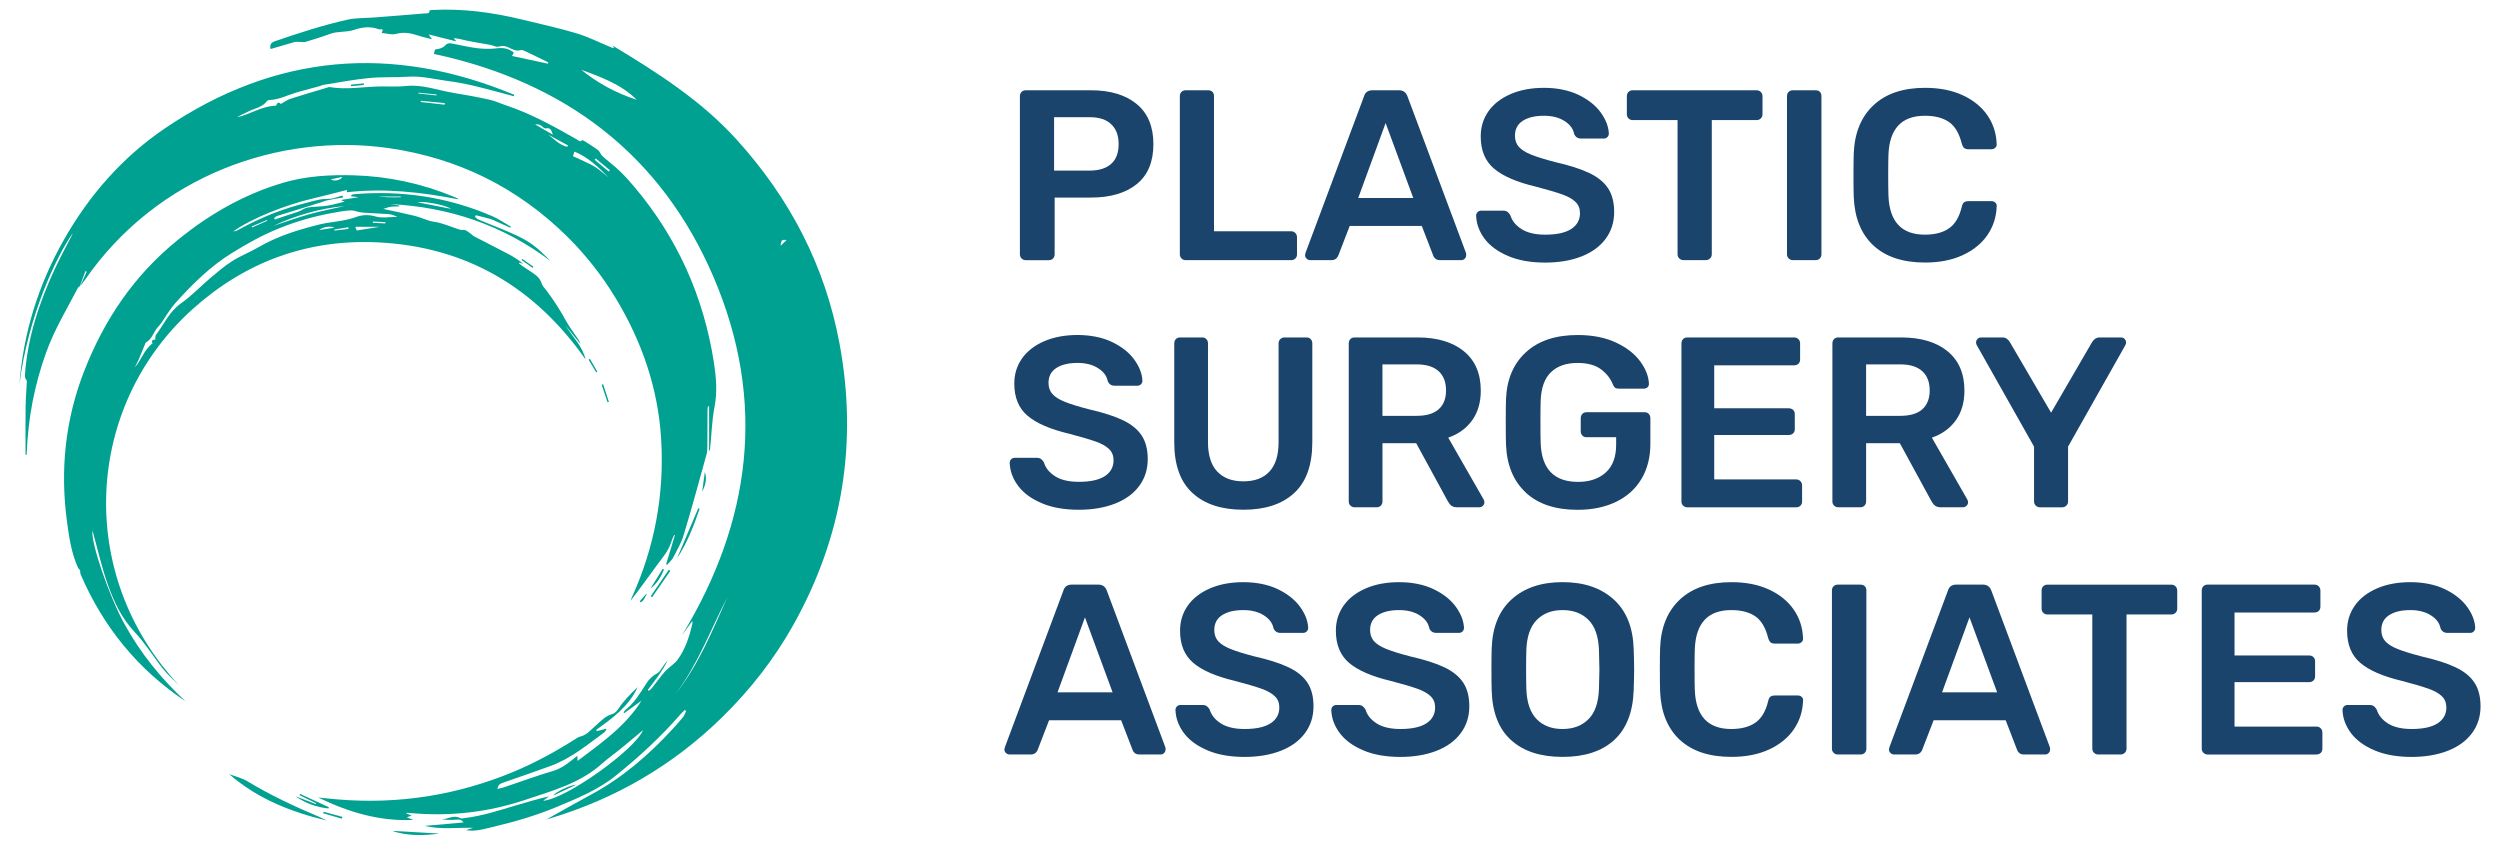
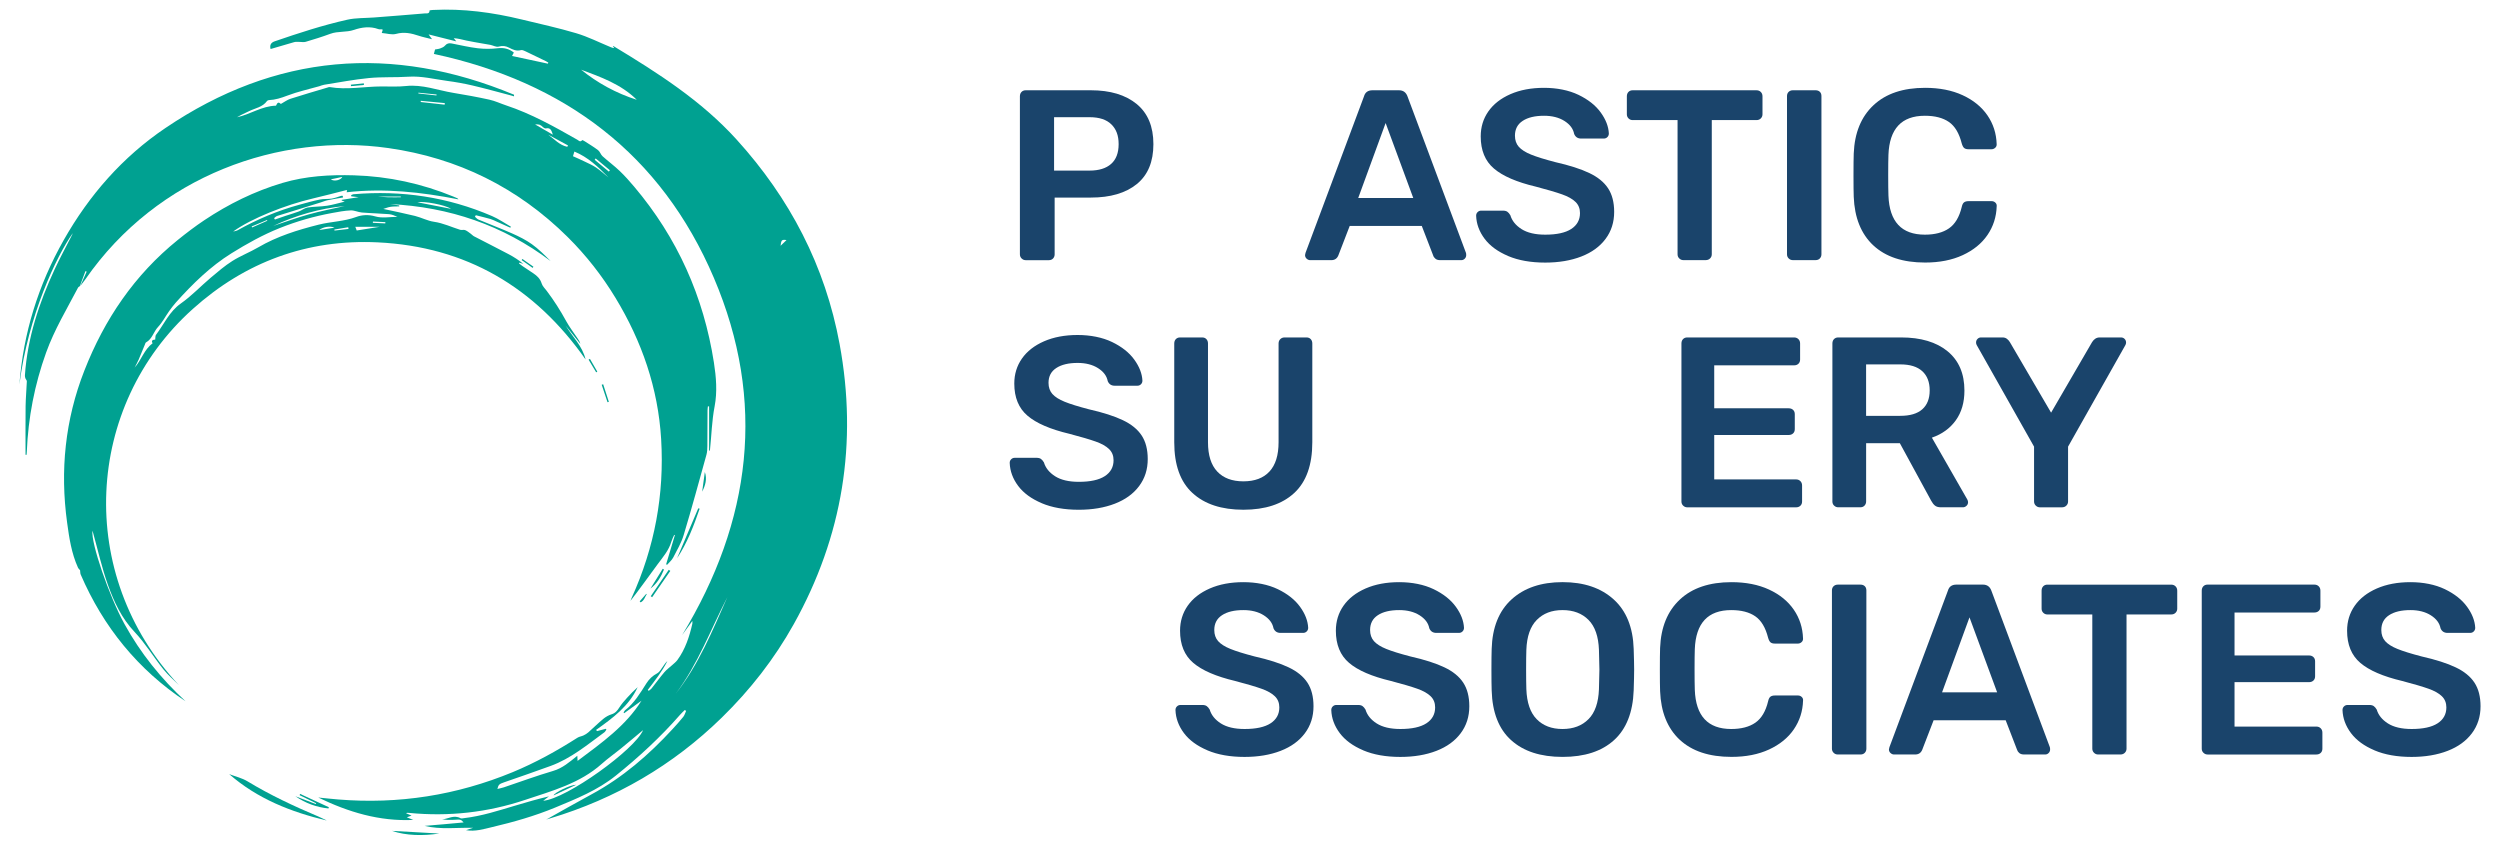
<svg xmlns="http://www.w3.org/2000/svg" id="Layer_1" viewBox="0 0 921.95 311.52">
  <defs>
    <style>.cls-1{fill:#00a191;}.cls-2{fill:#1a446b;}</style>
  </defs>
  <g>
    <path class="cls-1" d="M159.99,19.94l.45-1.7c.41-.08,1.18-.13,1.87-.37,.65-.23,1.38-.55,1.8-1.05,.71-.84,1.48-.98,2.47-.79,3.21,.62,6.4,1.39,9.63,1.77,2.41,.28,4.91,.28,7.32-.01,2.26-.27,4.15,.17,5.97,1.59l-.67,1.26c4.46,.96,8.84,1.9,13.22,2.84l.16-.4c-.3-.18-.6-.38-.91-.53-2.48-1.21-4.96-2.42-7.46-3.6-.54-.25-1.23-.61-1.72-.47-1.66,.47-3.02-.18-4.39-.9-1.23-.63-2.39-.82-3.83-.39-.87,.26-2.02-.42-3.05-.64-.98-.2-1.97-.34-2.96-.51-1.95-.35-3.92-.67-5.86-1.08-1.53-.33-3.02-.78-4.69-.88l.93,1.18c-3.47-.87-6.64-1.67-10.21-2.57l1.27,1.77c-1.87-.48-3.39-.77-4.85-1.26-2.76-.92-5.43-1.53-8.42-.7-1.57,.44-3.43-.19-5.27-.34l.36-1.19c-.1-.06-.17-.13-.25-.14-.46-.04-.96,.06-1.38-.1-3.02-1.12-6.16-.68-8.94,.28-2.91,1.01-5.94,.4-8.78,1.46-2.98,1.11-6.02,2.04-9.07,2.95-.72,.22-1.56,.02-2.35,.03-.64,0-1.31-.08-1.9,.09-2.9,.81-5.78,1.68-8.7,2.54-.39-1.53,.2-2.39,1.51-2.84,8.82-3.03,17.68-5.93,26.78-7.97,3.18-.71,6.54-.57,9.82-.82,6.24-.49,12.48-.96,18.72-1.5,.67-.06,1.81,.31,1.8-1.1,0-.06,.83-.16,1.28-.18,11.08-.56,21.95,.9,32.7,3.51,6.73,1.64,13.51,3.1,20.13,5.08,4.31,1.28,8.38,3.35,12.55,5.07,.46,.19,.91,.39,1.49,.4l-.55-.63c.08-.03,.19-.12,.24-.09,16.34,9.88,32.38,20.1,45.38,34.44,19.65,21.66,32.68,46.62,38,75.43,6.72,36.42,1.15,70.9-16.9,103.28-7.13,12.79-16.05,24.22-26.54,34.47-18.05,17.64-39.2,29.92-63.33,37.17-.52,.16-1.06,.26-1.5,.49,5.58-3.12,11.13-6.31,16.76-9.34,11.46-6.18,21.14-14.55,29.9-24.07,1.36-1.48,2.71-2.97,3.96-4.53,.49-.62,.71-1.45,1.05-2.19l-.49-.33c-.58,.58-1.19,1.13-1.73,1.75-7.2,8.23-15.2,15.61-23.72,22.46-6.73,5.4-14.59,8.56-22.42,11.8-7.52,3.11-15.32,5.32-23.24,7.19-3.14,.74-6.22,1.7-9.57,1.13l2.63-.88c-5.98-.14-11.94,.73-17.9-.71,2.39-.2,4.77-.4,7.16-.61,2.4-.21,4.8-.44,7.22-.66-1.02-1.15-1.04-1.13-3.84-.96-1.36,.08-2.72,.01-4.09-.16,2.25-.18,4.36-1.79,6.78-.44,.34,.19,.89,.02,1.34-.03,6.46-.75,12.62-2.76,18.82-4.61,4.12-1.23,8.24-2.43,12.46-3.42l-2.12,1.63c8.6-.72,33.89-18.93,36.84-26.07-2.93,2.44-5.62,4.72-8.35,6.94-2.26,1.85-4.68,3.52-6.85,5.47-8.12,7.28-18.41,10.01-28.33,13.34-13.86,4.64-28.17,6.21-42.76,4.79-.26-.02-.51-.04-.77-.04-.08,0-.15,.07-.35,.17,.68,.29,1.27,.54,2.02,.86-.63,.23-1.11,.41-1.74,.64,.9,.36,1.64,.66,2.38,.96-12.46,.59-23.96-2.88-35.04-8.26,2.46,.24,4.92,.52,7.39,.72,22.24,1.82,43.67-1.56,64.29-10.07,8.38-3.46,16.28-7.84,23.92-12.71,.65-.42,1.51-.5,2.22-.84,.63-.3,1.25-.67,1.77-1.13,1.85-1.63,3.6-3.38,5.49-4.95,.89-.74,1.97-1.37,3.07-1.71,1.42-.44,2.16-1.38,2.9-2.55,.81-1.28,1.84-2.43,2.85-3.56,1.22-1.37,2.53-2.66,3.89-3.9-3.24,7.03-9.23,11.44-15.33,15.76l.35,.44,3.25-.85,.2,.3c-.25,.34-.43,.76-.75,1-6.3,4.61-12.33,9.66-19.79,12.39-5.73,2.1-11.51,4.07-17.27,6.08-1.72,.6-1.99,.82-2.39,2.42,.86-.21,1.65-.36,2.41-.61,6.03-2.02,12.01-4.24,18.11-6.03,3.53-1.03,6.08-3.29,8.96-5.61,.03,.6,.05,1.04,.09,1.9,8.95-6.7,17.82-12.97,23.58-22.21-1.97,1.43-4.18,3.02-6.38,4.61l-.24-.22c.2-.31,.34-.69,.62-.91,3.39-2.66,5.54-6.3,7.8-9.86,1.01-1.6,2.3-2.82,4.01-3.72,.83-.44,1.36-1.47,1.96-2.29,.56-.76,1.03-1.58,1.77-2.21-1.94,3.85-4.62,7.21-7.22,10.62l.32,.36c.34-.27,.75-.5,1.02-.83,1.6-2.01,3.11-4.1,4.77-6.05,.84-.99,1.95-1.76,2.92-2.65,.64-.59,1.36-1.13,1.87-1.82,2.94-4.01,4.44-8.64,5.53-13.42,.04-.18,0-.38,0-1.02-1.41,1.95-2.59,3.58-3.78,5.22,25.53-42.01,31.16-86.16,11.71-131.75-19.47-45.63-55.1-72.26-103.27-82.57Zm74.84,16.86c-5.83-5.8-13.39-8.42-20.53-11.1,5.99,4.87,12.94,8.68,20.53,11.1Zm33.42,183.39c-6.18,11.98-10.86,24.75-19.08,35.67,8.51-10.75,13.57-23.33,19.08-35.67Zm19.61-129.55c.85-.81,1.51-1.45,2.18-2.09-.62-.16-1.43-.18-1.71,.19-.37,.5-.34,1.3-.47,1.9Z" />
    <path class="cls-1" d="M29.4,105.56c-.2,.15-.48,.26-.59,.46-4.14,7.9-8.77,15.56-11.81,24.02-4.25,11.81-6.6,23.95-7.11,36.48-.02,.4-.06,.79-.09,1.19h-.38c0-5.96-.05-11.91,.02-17.86,.04-3.08,.34-6.16,.46-9.24,.01-.36-.41-.73-.54-1.12-.12-.35-.19-.74-.17-1.1,.94-13.8,5.21-26.67,10.98-39.11,1.9-4.1,4.08-8.07,6.13-12.1,.2-.39,.4-.79,.54-1.2-5.88,8.23-16.43,30.26-19.68,55.78,1.44-18.95,6.97-36.66,16.32-53.19,9.39-16.59,21.72-30.68,37.51-41.35,40.62-27.47,83.61-30.96,128.57-12.3v.61c-.39-.11-.77-.23-1.16-.34-4.71-1.23-9.4-2.55-14.14-3.66-3.09-.73-6.23-1.28-9.37-1.7-4.75-.63-9.42-1.87-14.31-1.54-4.82,.32-9.69,.02-14.49,.49-5.56,.54-11.06,1.61-16.59,2.48-.6,.09-1.17,.37-1.76,.54-3.94,1.13-7.97,2-11.79,3.46-2.25,.86-4.42,1.56-6.8,1.66-.23,0-.54,.15-.68,.33-1.63,2.27-4.32,2.62-6.6,3.73-1.5,.72-3.03,1.39-4.47,2.26,4.87-1.03,9.12-4.15,14.38-4.27,.55-1.28,.99-1.39,1.8-.64,1.27-.7,2.34-1.52,3.55-1.91,4.54-1.46,9.12-2.78,13.69-4.15,.24-.07,.51-.2,.74-.16,6.39,1.11,12.75-.22,19.13-.23,3.03,0,6.08,.16,9.07-.16,6.04-.65,11.61,1.57,17.38,2.52,4.46,.73,8.91,1.54,13.32,2.51,2.13,.47,4.15,1.44,6.23,2.13,9.27,3.08,17.74,7.82,26.18,12.63,.54,.31,1.13,1.09,1.84,.15,.04-.05,.61,.24,.9,.43,1.67,1.08,3.4,2.1,4.97,3.31,.69,.53,.95,1.6,1.61,2.2,2.07,1.87,4.34,3.53,6.35,5.46,1.89,1.8,3.64,3.78,5.33,5.78,15.92,18.85,25.62,40.52,29.41,64.89,.84,5.38,1.27,10.83,.26,16.11-1.03,5.34-1.15,10.7-1.71,16.05-.01,.14-.08,.28-.33,.41v-16.42l-.44-.04c-.05,.5-.14,1-.14,1.5-.03,4.37-.02,8.75-.06,13.12-.01,1.07-.05,2.19-.33,3.21-2.74,9.88-5.43,19.78-8.39,29.6-.88,2.92-2.47,5.63-3.89,8.36-.52,1-1.49,1.78-2.25,2.66l-.35-.19c1.08-3.58,2.15-7.16,3.23-10.75l-.25-.09c-.35,.82-.79,1.61-1.04,2.46-.94,3.25-3.11,5.72-5.07,8.36-3.33,4.49-6.54,9.07-10.02,13.51,.16-.4,.3-.81,.48-1.21,8.45-18.57,12.06-38.06,10.84-58.39-1.12-18.8-7.1-36.08-16.84-52.15-4.99-8.23-10.87-15.72-17.68-22.47-18.4-18.21-40.46-29.12-66.09-32.77-39.81-5.66-85.07,9.93-111.76,48.44-.58,.84-1.24,1.63-1.86,2.44l2.37-5.31-.45-.19-2.09,5.6Zm194.95-40.16c-3.68-3.83-7.53-7.45-12.53-9.51l-.52,1.72c1.33,.6,2.78,1.22,4.19,1.91,1.46,.71,2.98,1.35,4.31,2.26,1.6,1.08,3.03,2.41,4.54,3.62Zm-20.46-15.72c-.46-1.27-.71-2.74-2.58-2.33-.28,.06-.72-.15-.96-.37-1.15-1.05-1.41-1.17-3.02-1.09,2.28,1.32,4.42,2.56,6.57,3.79Zm5.31,4.46l.27-.51-7.28-3.95c2.25,1.64,4.18,3.88,7.01,4.46Zm-45.22-15.54l.06-.58c-2.95-.28-5.9-.56-8.85-.84l-.05,.44c2.94,.33,5.89,.65,8.83,.98Zm55.69,19.83l-.36,.51c1.74,1.45,3.48,2.89,5.21,4.34l.4-.49c-1.75-1.45-3.5-2.91-5.25-4.36Zm-58.7-23.24l.03-.34c-2.23-.22-4.46-.45-6.69-.67l-.03,.29,6.68,.73Z" />
    <path class="cls-1" d="M126.56,72.82c-1.91,.33-3.83,.63-5.73,1.02-.89,.18-1.73,.56-2.6,.83-5.34,1.65-10.69,3.29-16.03,4.97-.42,.13-.75,.52-1.12,.8l.31,.52c1.29-.45,2.57-.91,3.86-1.34,1.66-.55,3.34-1.03,4.97-1.64,1.1-.41,2.1-1.27,3.21-1.45,2.36-.37,4.79-.3,7.16-.66,2.11-.31,4.16-.95,6.54-1.51l-1.12-.41v-.25l6.25-.98-2.72-.32-.03-.45c.29-.11,.57-.29,.86-.32,17.69-1.52,34.75,1.02,51.08,8.05,2.43,1.04,4.64,2.59,6.95,3.91l-.2,.39c-1.65-.74-3.3-1.49-4.96-2.22-.8-.35-1.58-.77-2.42-1.01-1.77-.51-3.57-.93-5.36-1.38l-.31,.56c.42,.35,.79,.84,1.28,1.04,4.15,1.73,8.37,3.32,12.48,5.14,2.5,1.11,5,2.35,7.22,3.93,2.51,1.79,4.7,4.03,6.94,6.25-17.55-13.25-37.41-19.95-59.24-21.03,1.13,.17,2.26,.34,3.38,.51l.02,.34c-1.07,.04-2.16,0-3.21,.16-.95,.15-1.86,.53-2.67,.78,3.8,.83,7.76,1.61,11.68,2.58,2.37,.59,4.62,1.82,7.01,2.16,3.42,.49,6.46,1.96,9.67,2.96,.57,.18,1.29-.11,1.82,.11,.75,.3,1.4,.86,2.07,1.34,.41,.29,.75,.71,1.19,.94,4.28,2.22,8.59,4.39,12.85,6.64,1.88,1,3.68,2.15,5.36,3.55l-1.47-.48-.16,.27c.41,.32,.81,.67,1.24,.96,1.36,.92,2.74,1.82,4.1,2.74,1.38,.93,2.51,1.99,3.04,3.72,.31,1.02,1.22,1.87,1.9,2.77,2.68,3.54,5.04,7.28,7.18,11.18,1.18,2.15,2.7,4.12,4.07,6.16,.45,.66,.91,1.32,1.11,2.16-1.82-2.26-3.64-4.51-5.45-6.77,2.56,4.13,6.21,7.57,7.4,12.55-18.69-26.68-44.1-41.66-76.71-43.21-25.94-1.23-48.83,7.22-68.15,24.56-39.88,35.77-43.45,97.86-5.12,138.73-1.93-1.94-4.04-3.72-5.74-5.84-3.62-4.53-6.66-9.59-10.63-13.79-4.76-5.04-7.55-11.04-9.79-17.29-2.28-6.36-3.74-13.01-5.57-19.54-.04-.14-.08-.28-.15-.49-.64,4.42,6.11,24.06,11.78,34.38,5.92,10.77,13.53,20.2,22.54,28.52-17.57-11.7-30.32-27.4-38.67-46.75-.18-.42-.14-.93-.22-1.57-.15-.19-.58-.55-.79-1-2.38-5.26-3.22-10.91-3.99-16.55-2.64-19.22-.74-37.97,6.36-56.08,7.41-18.93,18.49-35.28,34.41-48.14,3.18-2.57,6.44-5.06,9.83-7.32,8.94-5.96,18.52-10.69,28.84-13.75,8.6-2.55,17.48-3.06,26.39-2.8,12.71,.38,24.96,3.04,36.72,7.88,.47,.2,.95,.4,1.41,.61,.08,.04,.13,.13,.37,.38-13.75-2.69-27.38-4.19-41.25-2.62l.19-.74c-.14-.02-.25-.07-.34-.05-4.05,1.02-8.09,2.1-12.16,3.05-10.17,2.36-22.87,7.4-29.54,12.22,.55-.15,1.16-.2,1.64-.47,7.21-4.02,14.76-7.22,22.73-9.4,2.52-.69,5.04-1.41,7.59-1.93,1.43-.29,2.96-.12,4.42-.35,1.18-.19,2.3-.67,3.46-1.01,.18-.05,.38,0,.58,0l.1,.64ZM57.24,125.23c.11-.7,0-1.37,.29-1.75,2.97-3.93,4.89-8.57,9.2-11.59,3.93-2.76,7.28-6.34,10.97-9.46,2.58-2.17,5.16-4.4,8-6.19,3.03-1.91,6.43-3.21,9.53-5.02,6.95-4.06,14.51-6.41,22.25-8.36,4.59-1.16,9.37-1.16,13.9-2.85,2.03-.76,4.5-.95,7.04-.2,2.51,.74,5.41,.16,8.14,.16-.99-.44-2.03-.9-3.09-.99-3.33-.27-6.68-.33-10-.61-1.4-.11-2.78-.84-4.15-.78-2.3,.1-4.59,.54-6.86,.96-6.64,1.22-13.09,3.07-19.36,5.58-6.22,2.49-12.06,5.75-17.72,9.27-7.81,4.86-14.35,11.29-20.49,18.12-.92,1.03-1.75,2.15-2.55,3.27-1.36,1.93-2.46,4.09-4.06,5.79-1.67,1.77-2.13,4.45-4.43,5.69-.22,.12-.31,.52-.42,.8-.76,1.83-1.48,3.67-2.27,5.49-.45,1.03-1,2.01-1.51,3.01,2.5-2.79,3.46-6.63,6.63-8.98-.58-.95-.03-1.32,.96-1.36Zm43.49-41.9c4.36-1.44,8.68-3.03,13.1-4.26,4.36-1.22,8.83-2.07,13.25-3.08-9.21,.86-17.96,3.42-26.34,7.34Zm41.86-.1l.04,.42h-11.6l.52,1.35c3.76-.6,7.4-1.19,11.04-1.77Zm23.73-6.22c-2.23-1.49-10.02-2.91-12.4-2.42,4.03,.79,8.02,1.56,12.4,2.42Zm-28.17-4.54l-.06-.1c1.63,.13,3.26,.31,4.89,.37,1.61,.06,3.22,.01,4.83,.01v-.28h-9.65Zm-16.16-6.33c1.27,.9,3.72,.28,4.25-.9-1.53,.32-2.89,.61-4.25,.9Zm-55.18,33.03l.08,.1c-1.89,1.86-3.79,3.72-5.68,5.59l-.13-.14,5.73-5.55Zm56.55-15.21c-1.54-.75-4.33-.26-5.66,.87l5.66-.87Zm-.06,.69l.06,.38,5.16-.6-.09-.63c-1.71,.28-3.42,.57-5.13,.85Zm-30.49-1.15l.16,.38c1.87-.82,3.74-1.64,5.61-2.46l-.12-.28c-1.88,.79-3.76,1.58-5.64,2.37Zm44.72-1.8l-.03,.47,4.59,.22,.03-.47c-1.53-.07-3.06-.14-4.59-.22Z" />
    <path class="cls-1" d="M120.52,302.6c-13.2-3.15-25.59-8.02-36-17.12,2.27,.87,4.74,1.43,6.79,2.68,8.33,5.05,17.1,9.15,26.04,12.93,1.08,.46,2.12,1,3.17,1.51Z" />
    <path class="cls-1" d="M258.02,187.59c-2.19,6.34-4.56,12.61-8.34,18.28,2.61-6.14,5.21-12.28,7.82-18.41l.52,.13Z" />
    <path class="cls-1" d="M121.13,298.14c-4.44-.43-8.51-1.95-12.22-4.51,2.52,.96,5.04,1.93,7.56,2.89l.13-.29c-2.04-1-4.09-2-6.13-2.99l.21-.46c3.53,1.64,7.06,3.28,10.59,4.91l-.13,.45Z" />
    <path class="cls-1" d="M162.03,307.39c-6.1,.89-12.17,.82-17.5-.98,5.4,.3,11.45,.64,17.5,.98Z" />
    <path class="cls-1" d="M239.99,219.86c2.21-3.24,4.42-6.48,6.63-9.73l.58,.4c-2.24,3.24-4.47,6.47-6.71,9.71l-.5-.38Z" />
    <path class="cls-1" d="M239.88,217.05c1.51-2.43,3.02-4.87,4.52-7.3l.46,.29c-1.1,2.71-2.57,5.19-4.98,7.01Z" />
    <path class="cls-1" d="M212.53,289.4c-2.77,1.3-5.53,2.59-8.37,3.93,.13-.91,6.05-3.9,8.37-3.93Z" />
    <path class="cls-1" d="M258.95,181.31c.33-2.41,.65-4.83,.98-7.24,.9,2.58,.19,4.94-.98,7.24Z" />
-     <path class="cls-1" d="M126.07,301.92c-2.29-.67-4.58-1.33-6.87-2l.15-.55c2.3,.63,4.61,1.26,6.91,1.89l-.19,.66Z" />
    <path class="cls-1" d="M224.04,148.33l-2.15-6.44,.55-.18c.7,2.16,1.39,4.32,2.09,6.49l-.49,.13Z" />
    <path class="cls-1" d="M219.86,137.31c-.93-1.56-1.87-3.11-2.8-4.67l.5-.29c.91,1.57,1.81,3.14,2.72,4.71l-.42,.24Z" />
    <path class="cls-1" d="M134.21,31.33l-4.77,.44-.06-.54,4.8-.49,.02,.59Z" />
    <path class="cls-1" d="M196.43,98.8l-4.06-2.89,.28-.41c1.36,.96,2.72,1.91,4.07,2.87l-.3,.43Z" />
    <path class="cls-1" d="M235.9,221.77c.72-.84,1.45-1.68,2.18-2.51,.12-.13,.27-.24,.49-.27-.71,1.11-1.02,2.55-2.33,3.15l-.34-.37Z" />
  </g>
  <g>
    <path class="cls-2" d="M376.74,95.31c-.42-.42-.62-.92-.62-1.52V35.53c0-.66,.19-1.2,.58-1.61s.91-.63,1.57-.63h23.99c7.16,0,12.8,1.69,16.91,5.06,4.12,3.37,6.18,8.31,6.18,14.81s-2.04,11.41-6.13,14.73c-4.09,3.31-9.74,4.97-16.96,4.97h-13.33v20.94c0,.6-.2,1.1-.58,1.52-.39,.42-.91,.63-1.57,.63h-8.5c-.6,0-1.1-.21-1.52-.63Zm25.06-32.4c3.46,0,6.11-.82,7.96-2.46,1.85-1.64,2.77-4.07,2.77-7.3s-.9-5.53-2.69-7.29c-1.79-1.76-4.47-2.64-8.05-2.64h-13.07v19.69h13.07Z" />
-     <path class="cls-2" d="M435.72,95.31c-.42-.42-.62-.92-.62-1.52V35.43c0-.66,.21-1.17,.62-1.56,.42-.39,.93-.58,1.52-.58h8.32c.66,0,1.17,.2,1.56,.58s.58,.91,.58,1.56v49.85h28.37c.66,0,1.19,.21,1.61,.63s.63,.96,.63,1.61v6.27c0,.66-.21,1.18-.63,1.57-.42,.39-.95,.58-1.61,.58h-38.84c-.6,0-1.1-.21-1.52-.63Z" />
    <path class="cls-2" d="M481.86,95.4c-.39-.36-.58-.81-.58-1.34l.17-.81,21.57-57.72c.42-1.49,1.46-2.24,3.13-2.24h9.76c1.55,0,2.59,.75,3.14,2.24l21.57,57.72c.06,.18,.09,.45,.09,.81,0,.54-.18,.98-.54,1.34s-.78,.54-1.25,.54h-7.78c-.78,0-1.38-.18-1.79-.54-.42-.36-.69-.75-.81-1.16l-4.21-10.92h-26.58l-4.21,10.92c-.48,1.13-1.34,1.7-2.59,1.7h-7.78c-.48,0-.91-.18-1.3-.54Zm39.33-22.37l-10.2-27.66-10.11,27.66h20.31Z" />
    <path class="cls-2" d="M556.18,94.41c-3.82-1.61-6.71-3.73-8.68-6.35-1.97-2.62-3.02-5.46-3.13-8.5,0-.54,.17-.98,.54-1.34,.36-.36,.8-.54,1.34-.54h7.96c.72,0,1.27,.13,1.66,.4,.39,.27,.76,.7,1.12,1.3,.6,2.03,1.97,3.73,4.11,5.1,2.15,1.37,5.07,2.06,8.77,2.06,4.23,0,7.43-.7,9.58-2.1,2.15-1.4,3.22-3.36,3.22-5.86,0-1.67-.55-3.05-1.66-4.12-1.1-1.08-2.75-2-4.92-2.77-2.18-.78-5.42-1.73-9.71-2.86-7.04-1.67-12.19-3.89-15.44-6.67-3.26-2.77-4.88-6.72-4.88-11.86,0-3.46,.94-6.53,2.82-9.22,1.88-2.69,4.59-4.8,8.14-6.36,3.55-1.55,7.68-2.33,12.39-2.33s9.13,.87,12.71,2.59c3.58,1.73,6.31,3.89,8.19,6.49s2.88,5.18,3,7.75c0,.54-.18,.98-.54,1.34-.36,.36-.8,.54-1.34,.54h-8.32c-1.26,0-2.12-.57-2.59-1.7-.36-1.91-1.55-3.5-3.58-4.79-2.03-1.28-4.53-1.92-7.52-1.92-3.34,0-5.96,.62-7.88,1.88-1.91,1.25-2.86,3.07-2.86,5.46,0,1.67,.48,3.04,1.43,4.12,.96,1.07,2.46,2.03,4.52,2.86,2.05,.84,5.03,1.76,8.9,2.77,5.25,1.19,9.44,2.53,12.57,4.03,3.13,1.49,5.44,3.37,6.93,5.64,1.49,2.27,2.24,5.16,2.24,8.69,0,3.82-1.06,7.14-3.18,9.97-2.11,2.83-5.1,5-8.95,6.49-3.85,1.49-8.28,2.24-13.29,2.24-5.31,0-9.88-.81-13.69-2.42Z" />
    <path class="cls-2" d="M619.28,95.31c-.42-.42-.63-.92-.63-1.52V44.29h-16.56c-.6,0-1.1-.21-1.52-.62-.42-.42-.62-.92-.62-1.52v-6.62c0-.66,.19-1.2,.58-1.61s.91-.63,1.57-.63h45.64c.66,0,1.19,.21,1.61,.63,.42,.42,.62,.96,.62,1.61v6.62c0,.6-.21,1.1-.62,1.52-.42,.42-.96,.62-1.61,.62h-16.47v49.49c0,.6-.21,1.1-.63,1.52-.42,.42-.96,.63-1.61,.63h-8.23c-.6,0-1.1-.21-1.52-.63Z" />
    <path class="cls-2" d="M659.63,95.31c-.42-.42-.62-.92-.62-1.52V35.43c0-.66,.21-1.17,.62-1.56,.42-.39,.93-.58,1.52-.58h8.41c.66,0,1.18,.2,1.57,.58s.58,.91,.58,1.56v58.35c0,.6-.19,1.1-.58,1.52-.39,.42-.91,.63-1.57,.63h-8.41c-.6,0-1.1-.21-1.52-.63Z" />
    <path class="cls-2" d="M690.82,90.48c-4.5-4.24-6.9-10.2-7.2-17.9-.06-1.61-.09-4.24-.09-7.88s.03-6.39,.09-8.06c.3-7.64,2.73-13.58,7.3-17.85,4.56-4.27,10.9-6.4,19.01-6.4,5.31,0,9.94,.91,13.87,2.73,3.94,1.82,6.98,4.3,9.13,7.43s3.28,6.67,3.4,10.6v.18c0,.48-.2,.88-.58,1.21-.39,.33-.82,.5-1.29,.5h-8.5c-.72,0-1.25-.15-1.61-.45-.36-.3-.66-.87-.9-1.7-.95-3.76-2.53-6.4-4.74-7.92-2.21-1.52-5.16-2.28-8.86-2.28-8.59,0-13.07,4.8-13.43,14.4-.06,1.61-.09,4.09-.09,7.43s.03,5.88,.09,7.61c.36,9.61,4.83,14.41,13.43,14.41,3.7,0,6.67-.78,8.9-2.33,2.24-1.55,3.81-4.18,4.7-7.88,.18-.84,.46-1.4,.85-1.7,.39-.3,.94-.45,1.66-.45h8.5c.54,0,.99,.17,1.39,.54,.38,.36,.55,.8,.49,1.34-.12,3.94-1.26,7.47-3.4,10.6-2.15,3.14-5.19,5.61-9.13,7.43-3.94,1.82-8.56,2.73-13.87,2.73-8.23,0-14.6-2.12-19.11-6.35Z" />
    <path class="cls-2" d="M384.17,185.56c-3.82-1.61-6.71-3.73-8.68-6.35-1.97-2.62-3.02-5.46-3.13-8.5,0-.54,.17-.98,.54-1.34,.36-.36,.8-.54,1.34-.54h7.96c.72,0,1.27,.13,1.66,.4,.39,.27,.76,.7,1.12,1.3,.6,2.03,1.97,3.73,4.11,5.1,2.15,1.37,5.07,2.06,8.77,2.06,4.23,0,7.43-.7,9.58-2.1,2.15-1.4,3.22-3.36,3.22-5.86,0-1.67-.55-3.05-1.66-4.12-1.1-1.08-2.75-2-4.92-2.77-2.18-.78-5.42-1.73-9.71-2.86-7.04-1.67-12.19-3.89-15.44-6.67-3.26-2.77-4.88-6.72-4.88-11.86,0-3.46,.94-6.53,2.82-9.22,1.88-2.69,4.59-4.8,8.14-6.36,3.55-1.55,7.68-2.33,12.39-2.33s9.13,.87,12.71,2.59c3.58,1.73,6.31,3.89,8.19,6.49s2.88,5.18,3,7.75c0,.54-.18,.98-.54,1.34-.36,.36-.8,.54-1.34,.54h-8.32c-1.26,0-2.12-.57-2.59-1.7-.36-1.91-1.55-3.5-3.58-4.79-2.03-1.28-4.53-1.92-7.52-1.92-3.34,0-5.96,.62-7.88,1.88-1.91,1.25-2.86,3.07-2.86,5.46,0,1.67,.48,3.04,1.43,4.12,.96,1.07,2.46,2.03,4.52,2.86,2.05,.84,5.03,1.76,8.9,2.77,5.25,1.19,9.44,2.53,12.57,4.03,3.13,1.49,5.44,3.37,6.93,5.64,1.49,2.27,2.24,5.16,2.24,8.69,0,3.82-1.06,7.14-3.18,9.97-2.11,2.83-5.1,5-8.95,6.49-3.85,1.49-8.28,2.24-13.29,2.24-5.31,0-9.88-.81-13.69-2.42Z" />
    <path class="cls-2" d="M439.75,181.8c-4.48-4.11-6.71-10.35-6.71-18.7v-36.42c0-.66,.19-1.2,.58-1.61s.91-.63,1.57-.63h8.14c.66,0,1.18,.21,1.57,.63s.58,.96,.58,1.61v36.42c0,4.77,1.14,8.37,3.4,10.78,2.27,2.42,5.49,3.63,9.66,3.63s7.39-1.21,9.62-3.63c2.23-2.41,3.35-6.01,3.35-10.78v-36.42c0-.66,.21-1.2,.63-1.61,.42-.42,.95-.63,1.61-.63h8.05c.66,0,1.18,.21,1.57,.63s.58,.96,.58,1.61v36.42c0,8.35-2.22,14.59-6.66,18.7-4.45,4.12-10.7,6.18-18.75,6.18s-14.32-2.06-18.79-6.18Z" />
-     <path class="cls-2" d="M498.01,186.46c-.42-.42-.62-.92-.62-1.52v-58.26c0-.66,.19-1.2,.58-1.61s.91-.63,1.57-.63h23.18c7.28,0,12.99,1.7,17.14,5.1,4.15,3.4,6.22,8.23,6.22,14.5,0,4.36-1.06,8.01-3.18,10.96-2.12,2.96-5.06,5.09-8.82,6.4l13.07,22.82c.18,.36,.27,.68,.27,.98,0,.54-.19,.98-.58,1.34-.39,.36-.82,.54-1.3,.54h-8.14c-.95,0-1.68-.21-2.19-.63-.51-.42-.97-1.01-1.39-1.79l-11.55-21.21h-12.44v21.48c0,.6-.2,1.1-.58,1.52-.39,.42-.91,.63-1.57,.63h-8.14c-.6,0-1.1-.21-1.52-.63Zm24.43-33.11c3.58,0,6.28-.8,8.1-2.41,1.82-1.61,2.73-3.94,2.73-6.98s-.91-5.4-2.73-7.07c-1.82-1.67-4.52-2.51-8.1-2.51h-12.62v18.97h12.62Z" />
-     <path class="cls-2" d="M562.67,181.63c-4.56-4.24-7-10.14-7.29-17.72-.06-1.73-.09-4.51-.09-8.32s.03-6.59,.09-8.32c.29-7.4,2.76-13.2,7.39-17.41,4.62-4.21,10.96-6.31,19.01-6.31,5.49,0,10.2,.93,14.14,2.77,3.94,1.85,6.92,4.16,8.95,6.94,2.03,2.77,3.1,5.51,3.22,8.19v.18c0,.48-.18,.88-.54,1.21-.36,.33-.81,.49-1.34,.49h-9.22c-.6,0-1.04-.1-1.34-.31-.3-.21-.57-.58-.81-1.12-.84-2.21-2.29-4.1-4.39-5.68-2.09-1.58-4.98-2.37-8.68-2.37-4.18,0-7.45,1.13-9.8,3.4-2.36,2.27-3.62,5.76-3.8,10.47-.06,1.73-.09,4.35-.09,7.88s.03,6.09,.09,7.88c.36,9.48,4.95,14.23,13.78,14.23,4.23,0,7.64-1.15,10.2-3.45,2.56-2.29,3.85-5.71,3.85-10.25v-2.77h-10.92c-.66,0-1.17-.21-1.56-.63-.39-.42-.58-.95-.58-1.61v-4.74c0-.66,.19-1.19,.58-1.61,.39-.42,.91-.63,1.56-.63h21.39c.66,0,1.18,.21,1.57,.63,.39,.42,.58,.96,.58,1.61v9.4c0,4.95-1.09,9.26-3.27,12.93-2.18,3.67-5.29,6.49-9.35,8.46-4.06,1.97-8.8,2.96-14.23,2.96-8.17,0-14.54-2.12-19.11-6.35Z" />
    <path class="cls-2" d="M620.7,186.46c-.42-.42-.62-.92-.62-1.52v-58.26c0-.66,.19-1.2,.58-1.61s.91-.63,1.57-.63h39.38c.66,0,1.19,.21,1.61,.63,.42,.42,.62,.96,.62,1.61v5.9c0,.66-.21,1.18-.62,1.57-.42,.39-.96,.58-1.61,.58h-29.44v15.84h27.47c.66,0,1.2,.2,1.61,.58,.42,.39,.63,.91,.63,1.57v5.54c0,.66-.21,1.18-.63,1.57-.42,.39-.96,.58-1.61,.58h-27.47v16.38h30.16c.66,0,1.19,.21,1.61,.63s.63,.95,.63,1.61v5.91c0,.66-.21,1.18-.63,1.57-.42,.39-.96,.58-1.61,.58h-40.09c-.6,0-1.1-.21-1.52-.63Z" />
    <path class="cls-2" d="M676.37,186.46c-.42-.42-.62-.92-.62-1.52v-58.26c0-.66,.19-1.2,.58-1.61s.91-.63,1.57-.63h23.18c7.28,0,12.99,1.7,17.14,5.1,4.15,3.4,6.22,8.23,6.22,14.5,0,4.36-1.06,8.01-3.18,10.96-2.12,2.96-5.06,5.09-8.82,6.4l13.07,22.82c.18,.36,.27,.68,.27,.98,0,.54-.19,.98-.58,1.34-.39,.36-.82,.54-1.3,.54h-8.14c-.95,0-1.68-.21-2.19-.63-.51-.42-.97-1.01-1.39-1.79l-11.55-21.21h-12.44v21.48c0,.6-.2,1.1-.58,1.52-.39,.42-.91,.63-1.57,.63h-8.14c-.6,0-1.1-.21-1.52-.63Zm24.43-33.11c3.58,0,6.28-.8,8.1-2.41s2.73-3.94,2.73-6.98-.91-5.4-2.73-7.07c-1.82-1.67-4.52-2.51-8.1-2.51h-12.62v18.97h12.62Z" />
    <path class="cls-2" d="M750.75,186.46c-.42-.42-.63-.92-.63-1.52v-20.23l-21.12-37.41c-.18-.29-.27-.62-.27-.98,0-.54,.18-.98,.54-1.34s.78-.54,1.26-.54h7.96c.66,0,1.21,.18,1.66,.54,.45,.36,.79,.74,1.03,1.16l15.22,26.04,15.13-26.04c.72-1.13,1.64-1.7,2.77-1.7h7.87c.54,0,.99,.18,1.34,.54,.36,.36,.54,.8,.54,1.34,0,.36-.09,.69-.27,.98l-21.12,37.41v20.23c0,.6-.21,1.1-.63,1.52s-.96,.63-1.61,.63h-8.14c-.6,0-1.1-.21-1.52-.63Z" />
-     <path class="cls-2" d="M370.98,277.7c-.39-.36-.58-.81-.58-1.34l.18-.81,21.57-57.72c.42-1.49,1.46-2.24,3.14-2.24h9.76c1.55,0,2.59,.75,3.13,2.24l21.57,57.72c.05,.18,.09,.45,.09,.81,0,.54-.18,.98-.54,1.34-.36,.36-.78,.54-1.26,.54h-7.78c-.78,0-1.37-.18-1.79-.54-.42-.36-.68-.75-.8-1.16l-4.21-10.92h-26.58l-4.21,10.92c-.48,1.13-1.34,1.7-2.59,1.7h-7.79c-.48,0-.91-.18-1.29-.54Zm39.33-22.37l-10.2-27.66-10.12,27.66h20.31Z" />
    <path class="cls-2" d="M445.3,276.71c-3.82-1.61-6.71-3.73-8.68-6.35-1.97-2.62-3.02-5.46-3.13-8.5,0-.54,.17-.98,.54-1.34,.36-.36,.8-.54,1.34-.54h7.96c.72,0,1.27,.13,1.66,.4,.39,.27,.76,.7,1.12,1.3,.6,2.03,1.97,3.73,4.11,5.1,2.15,1.37,5.07,2.06,8.77,2.06,4.23,0,7.43-.7,9.58-2.1,2.15-1.4,3.22-3.36,3.22-5.86,0-1.67-.55-3.05-1.66-4.12-1.1-1.08-2.75-2-4.92-2.77-2.18-.78-5.42-1.73-9.71-2.86-7.04-1.67-12.19-3.89-15.44-6.67-3.26-2.77-4.88-6.72-4.88-11.86,0-3.46,.94-6.53,2.82-9.22,1.88-2.69,4.59-4.8,8.14-6.36,3.55-1.55,7.68-2.33,12.39-2.33s9.13,.87,12.71,2.59c3.58,1.73,6.31,3.89,8.19,6.49,1.88,2.59,2.88,5.18,3,7.75,0,.54-.18,.98-.54,1.34-.36,.36-.8,.54-1.34,.54h-8.32c-1.26,0-2.12-.57-2.59-1.7-.36-1.91-1.55-3.5-3.58-4.79-2.03-1.28-4.53-1.92-7.52-1.92-3.34,0-5.96,.62-7.88,1.88-1.91,1.25-2.86,3.07-2.86,5.46,0,1.67,.48,3.04,1.43,4.12,.96,1.07,2.46,2.03,4.52,2.86,2.05,.84,5.03,1.76,8.9,2.77,5.25,1.19,9.44,2.53,12.57,4.03,3.13,1.49,5.44,3.37,6.93,5.64,1.49,2.27,2.24,5.16,2.24,8.69,0,3.82-1.06,7.14-3.18,9.97-2.11,2.83-5.1,5-8.95,6.49-3.85,1.49-8.28,2.24-13.29,2.24-5.31,0-9.88-.81-13.69-2.42Z" />
    <path class="cls-2" d="M502.76,276.71c-3.82-1.61-6.71-3.73-8.68-6.35-1.97-2.62-3.02-5.46-3.13-8.5,0-.54,.17-.98,.54-1.34,.36-.36,.8-.54,1.34-.54h7.96c.72,0,1.27,.13,1.66,.4,.39,.27,.76,.7,1.12,1.3,.6,2.03,1.97,3.73,4.11,5.1,2.15,1.37,5.07,2.06,8.77,2.06,4.23,0,7.43-.7,9.58-2.1,2.15-1.4,3.22-3.36,3.22-5.86,0-1.67-.55-3.05-1.66-4.12-1.1-1.08-2.75-2-4.92-2.77-2.18-.78-5.42-1.73-9.71-2.86-7.04-1.67-12.19-3.89-15.44-6.67-3.26-2.77-4.88-6.72-4.88-11.86,0-3.46,.94-6.53,2.82-9.22,1.88-2.69,4.59-4.8,8.14-6.36,3.55-1.55,7.68-2.33,12.39-2.33s9.13,.87,12.71,2.59c3.58,1.73,6.31,3.89,8.19,6.49,1.88,2.59,2.88,5.18,3,7.75,0,.54-.18,.98-.54,1.34-.36,.36-.8,.54-1.34,.54h-8.32c-1.26,0-2.12-.57-2.59-1.7-.36-1.91-1.55-3.5-3.58-4.79-2.03-1.28-4.53-1.92-7.52-1.92-3.34,0-5.96,.62-7.88,1.88-1.91,1.25-2.86,3.07-2.86,5.46,0,1.67,.48,3.04,1.43,4.12,.96,1.07,2.46,2.03,4.52,2.86,2.05,.84,5.03,1.76,8.9,2.77,5.25,1.19,9.44,2.53,12.57,4.03,3.13,1.49,5.44,3.37,6.93,5.64,1.49,2.27,2.24,5.16,2.24,8.69,0,3.82-1.06,7.14-3.18,9.97-2.11,2.83-5.1,5-8.95,6.49-3.85,1.49-8.28,2.24-13.29,2.24-5.31,0-9.88-.81-13.69-2.42Z" />
    <path class="cls-2" d="M557.26,272.95c-4.54-4.11-6.93-10.23-7.16-18.34-.06-1.73-.09-4.27-.09-7.61s.03-5.96,.09-7.7c.23-7.94,2.68-14.02,7.34-18.26,4.65-4.24,10.92-6.36,18.8-6.36s14.15,2.12,18.84,6.36c4.68,4.23,7.14,10.32,7.39,18.26,.11,3.46,.17,6.02,.17,7.7s-.06,4.15-.17,7.61c-.3,8.11-2.72,14.23-7.25,18.34-4.53,4.12-10.86,6.18-18.97,6.18s-14.44-2.06-18.97-6.18Zm28.55-7.74c2.39-2.41,3.67-6.1,3.85-11.05,.11-3.58,.17-6,.17-7.25,0-1.38-.06-3.79-.17-7.25-.18-4.95-1.46-8.64-3.85-11.05-2.39-2.41-5.58-3.62-9.58-3.62s-7.1,1.21-9.49,3.62c-2.39,2.41-3.67,6.1-3.85,11.05-.06,1.73-.09,4.15-.09,7.25s.03,5.46,.09,7.25c.18,4.95,1.44,8.64,3.8,11.05,2.35,2.41,5.53,3.63,9.53,3.63s7.19-1.21,9.58-3.63Z" />
    <path class="cls-2" d="M619.41,272.78c-4.5-4.24-6.9-10.2-7.2-17.9-.06-1.61-.09-4.24-.09-7.88s.03-6.39,.09-8.06c.3-7.64,2.73-13.58,7.3-17.85,4.56-4.27,10.9-6.4,19.01-6.4,5.31,0,9.94,.91,13.87,2.73,3.94,1.82,6.98,4.3,9.13,7.43,2.15,3.13,3.28,6.67,3.4,10.6v.18c0,.48-.2,.88-.58,1.21-.39,.33-.82,.5-1.29,.5h-8.5c-.72,0-1.25-.15-1.61-.45-.36-.3-.66-.87-.9-1.7-.95-3.76-2.53-6.4-4.74-7.92-2.21-1.52-5.16-2.28-8.86-2.28-8.59,0-13.07,4.8-13.43,14.4-.06,1.61-.09,4.09-.09,7.43s.03,5.88,.09,7.61c.36,9.61,4.83,14.41,13.43,14.41,3.7,0,6.67-.78,8.9-2.33,2.24-1.55,3.81-4.18,4.7-7.88,.18-.84,.46-1.4,.85-1.7,.39-.3,.94-.45,1.66-.45h8.5c.54,0,.99,.17,1.39,.54,.38,.36,.55,.8,.49,1.34-.12,3.94-1.26,7.47-3.4,10.6-2.15,3.14-5.19,5.61-9.13,7.43s-8.56,2.73-13.87,2.73c-8.23,0-14.6-2.12-19.11-6.35Z" />
    <path class="cls-2" d="M676.2,277.61c-.42-.42-.62-.92-.62-1.52v-58.35c0-.66,.21-1.17,.62-1.56,.42-.39,.93-.58,1.52-.58h8.41c.66,0,1.18,.2,1.57,.58s.58,.91,.58,1.56v58.35c0,.6-.19,1.1-.58,1.52-.39,.42-.91,.63-1.57,.63h-8.41c-.6,0-1.1-.21-1.52-.63Z" />
    <path class="cls-2" d="M697.18,277.7c-.39-.36-.58-.81-.58-1.34l.18-.81,21.57-57.72c.42-1.49,1.46-2.24,3.14-2.24h9.76c1.55,0,2.59,.75,3.13,2.24l21.57,57.72c.05,.18,.09,.45,.09,.81,0,.54-.18,.98-.54,1.34-.36,.36-.78,.54-1.26,.54h-7.78c-.78,0-1.37-.18-1.79-.54-.42-.36-.68-.75-.8-1.16l-4.21-10.92h-26.58l-4.21,10.92c-.48,1.13-1.34,1.7-2.59,1.7h-7.79c-.48,0-.91-.18-1.29-.54Zm39.33-22.37l-10.2-27.66-10.12,27.66h20.31Z" />
    <path class="cls-2" d="M772.23,277.61c-.42-.42-.63-.92-.63-1.52v-49.49h-16.56c-.6,0-1.1-.21-1.52-.62-.42-.42-.62-.92-.62-1.52v-6.62c0-.66,.19-1.2,.58-1.61s.91-.63,1.57-.63h45.64c.66,0,1.19,.21,1.61,.63,.42,.42,.62,.96,.62,1.61v6.62c0,.6-.21,1.1-.62,1.52-.42,.42-.96,.62-1.61,.62h-16.47v49.49c0,.6-.21,1.1-.63,1.52-.42,.42-.96,.63-1.61,.63h-8.23c-.6,0-1.1-.21-1.52-.63Z" />
    <path class="cls-2" d="M812.58,277.61c-.42-.42-.62-.92-.62-1.52v-58.26c0-.66,.19-1.2,.58-1.61s.91-.63,1.57-.63h39.38c.66,0,1.19,.21,1.61,.63,.42,.42,.62,.96,.62,1.61v5.9c0,.66-.21,1.18-.62,1.57-.42,.39-.96,.58-1.61,.58h-29.44v15.84h27.47c.66,0,1.2,.2,1.61,.58,.42,.39,.63,.91,.63,1.57v5.54c0,.66-.21,1.18-.63,1.57-.42,.39-.96,.58-1.61,.58h-27.47v16.38h30.16c.66,0,1.19,.21,1.61,.63s.63,.95,.63,1.61v5.91c0,.66-.21,1.18-.63,1.57-.42,.39-.96,.58-1.61,.58h-40.09c-.6,0-1.1-.21-1.52-.63Z" />
    <path class="cls-2" d="M875.68,276.71c-3.82-1.61-6.71-3.73-8.68-6.35-1.97-2.62-3.02-5.46-3.13-8.5,0-.54,.17-.98,.54-1.34,.36-.36,.8-.54,1.34-.54h7.96c.72,0,1.27,.13,1.66,.4,.39,.27,.76,.7,1.12,1.3,.6,2.03,1.97,3.73,4.11,5.1,2.15,1.37,5.07,2.06,8.77,2.06,4.23,0,7.43-.7,9.58-2.1,2.15-1.4,3.22-3.36,3.22-5.86,0-1.67-.55-3.05-1.66-4.12-1.1-1.08-2.75-2-4.92-2.77-2.18-.78-5.42-1.73-9.71-2.86-7.04-1.67-12.19-3.89-15.44-6.67-3.26-2.77-4.88-6.72-4.88-11.86,0-3.46,.94-6.53,2.82-9.22,1.88-2.69,4.59-4.8,8.14-6.36,3.55-1.55,7.68-2.33,12.39-2.33s9.13,.87,12.71,2.59c3.58,1.73,6.31,3.89,8.19,6.49,1.88,2.59,2.88,5.18,3,7.75,0,.54-.18,.98-.54,1.34-.36,.36-.8,.54-1.34,.54h-8.32c-1.26,0-2.12-.57-2.59-1.7-.36-1.91-1.55-3.5-3.58-4.79-2.03-1.28-4.53-1.92-7.52-1.92-3.34,0-5.96,.62-7.88,1.88-1.91,1.25-2.86,3.07-2.86,5.46,0,1.67,.48,3.04,1.43,4.12,.96,1.07,2.46,2.03,4.52,2.86,2.05,.84,5.03,1.76,8.9,2.77,5.25,1.19,9.44,2.53,12.57,4.03,3.13,1.49,5.44,3.37,6.93,5.64,1.49,2.27,2.24,5.16,2.24,8.69,0,3.82-1.06,7.14-3.18,9.97-2.11,2.83-5.1,5-8.95,6.49-3.85,1.49-8.28,2.24-13.29,2.24-5.31,0-9.88-.81-13.69-2.42Z" />
  </g>
</svg>